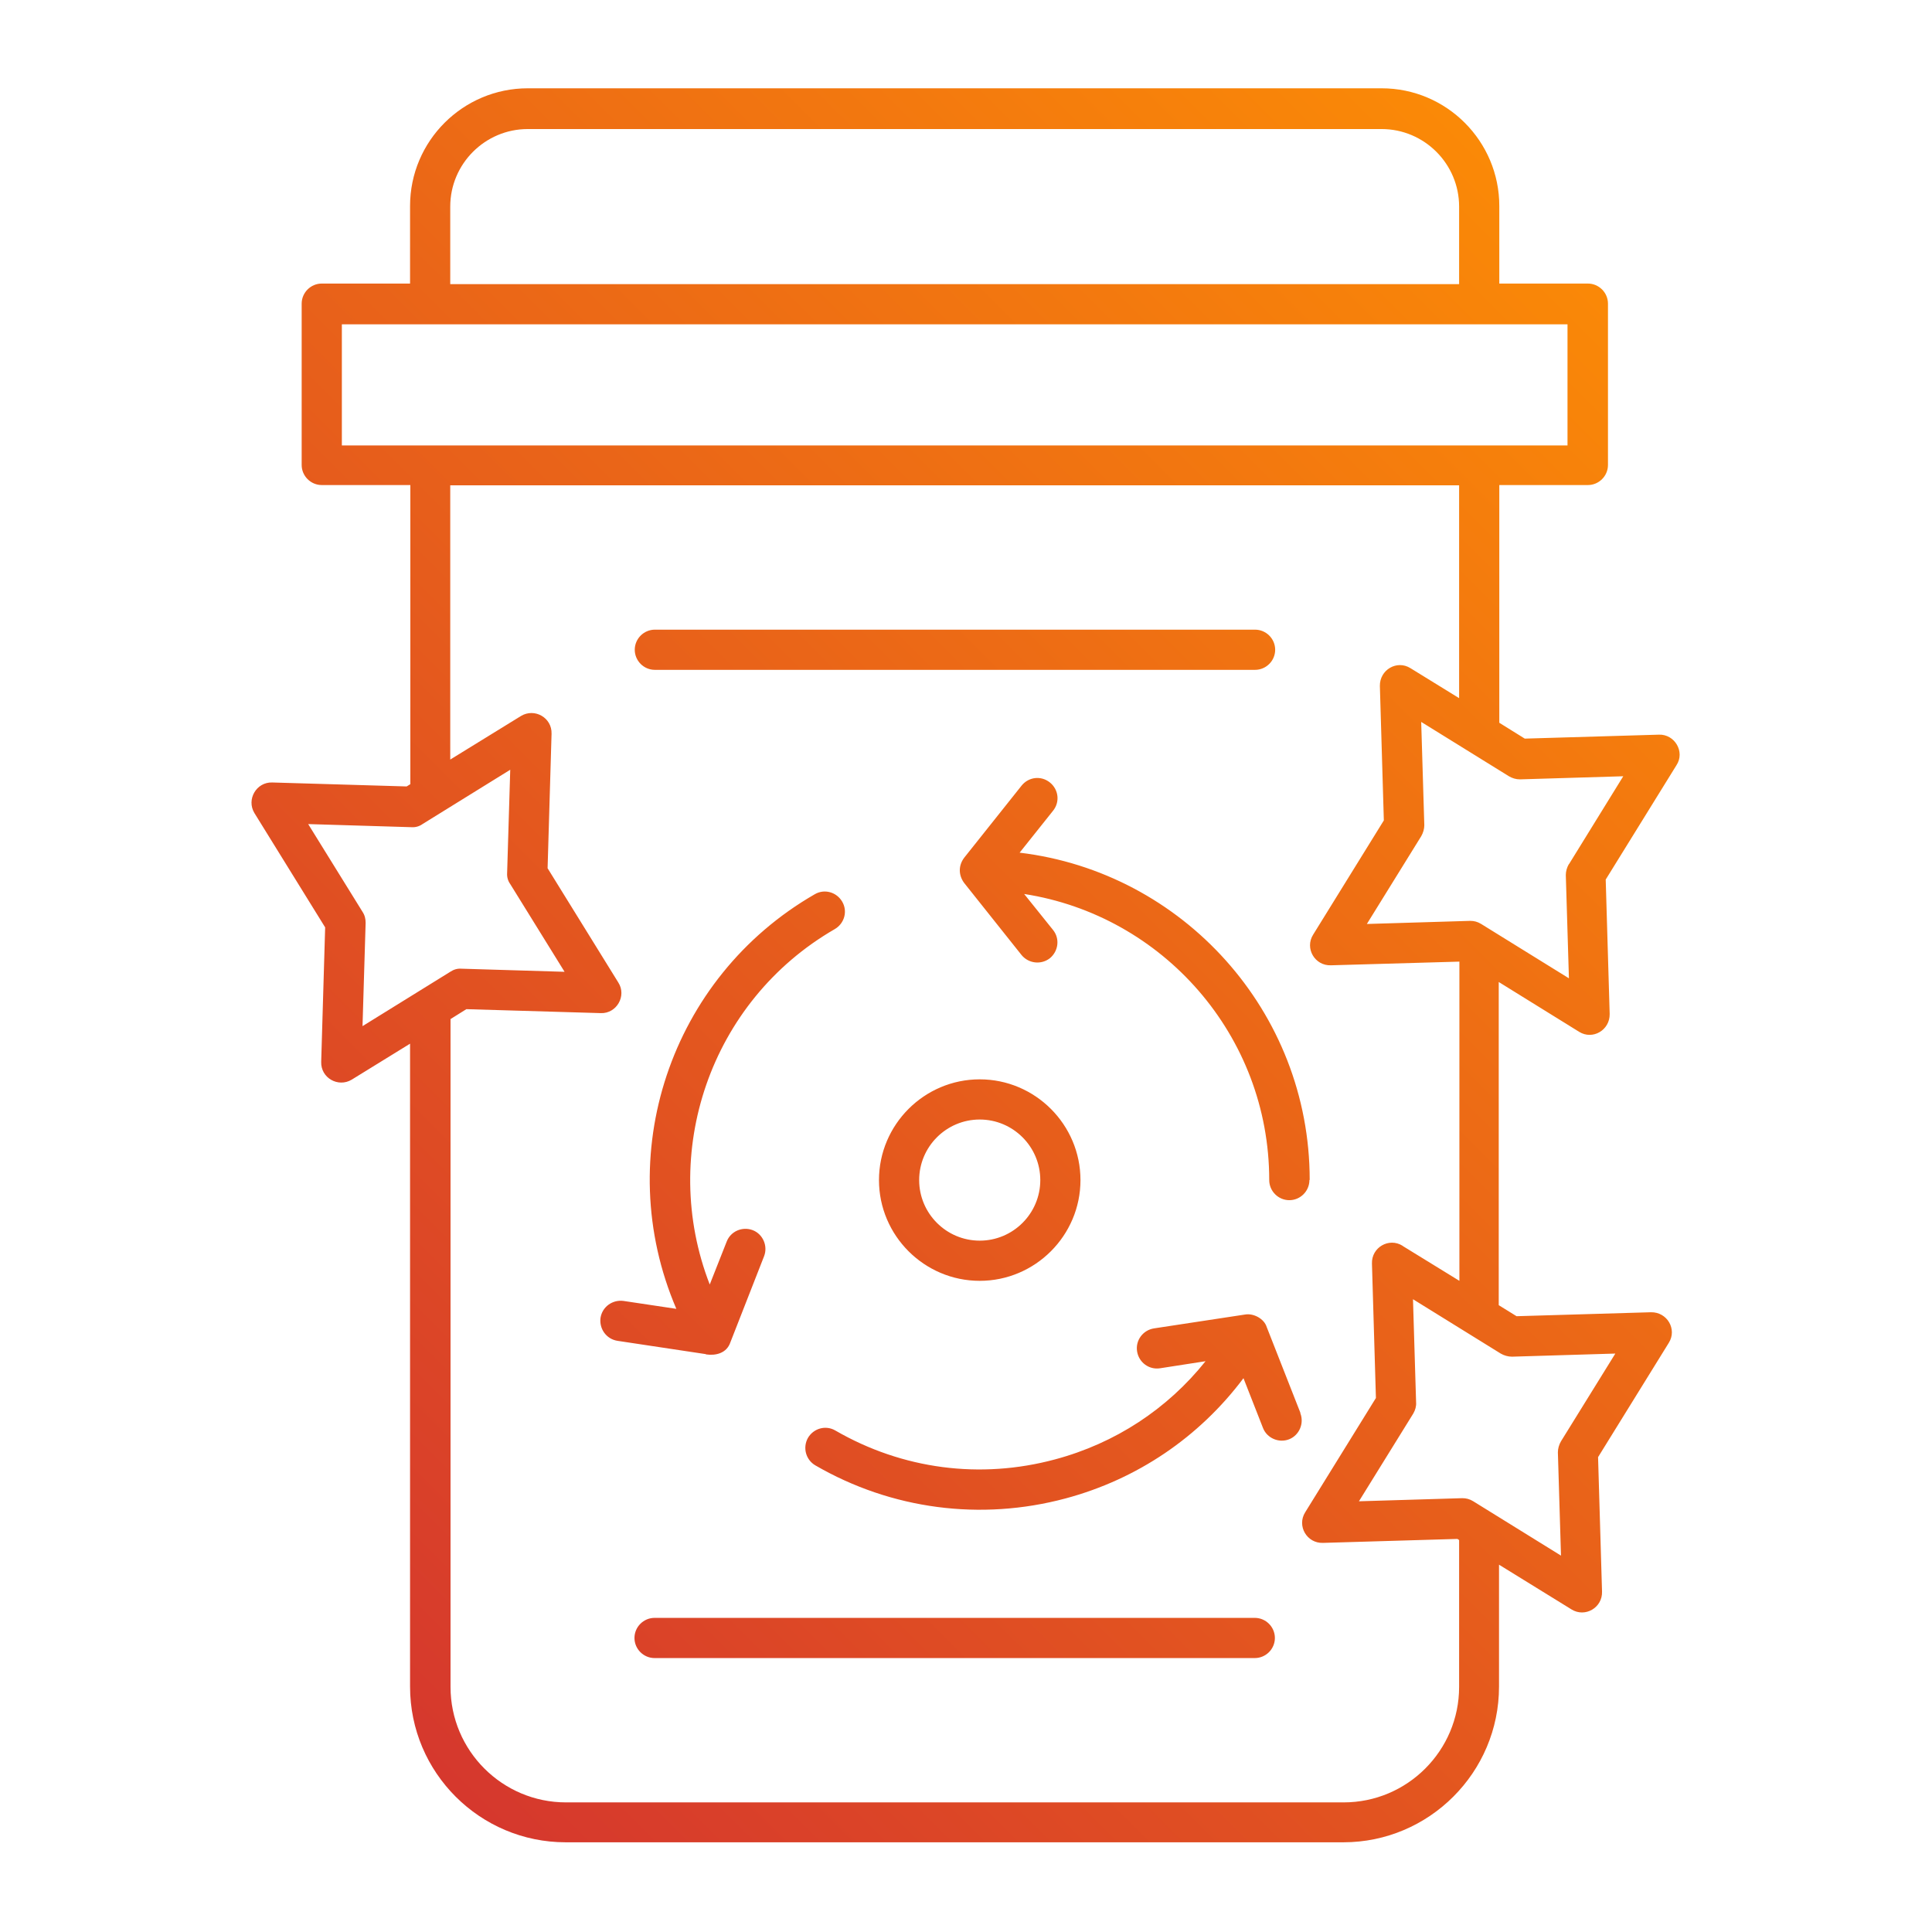
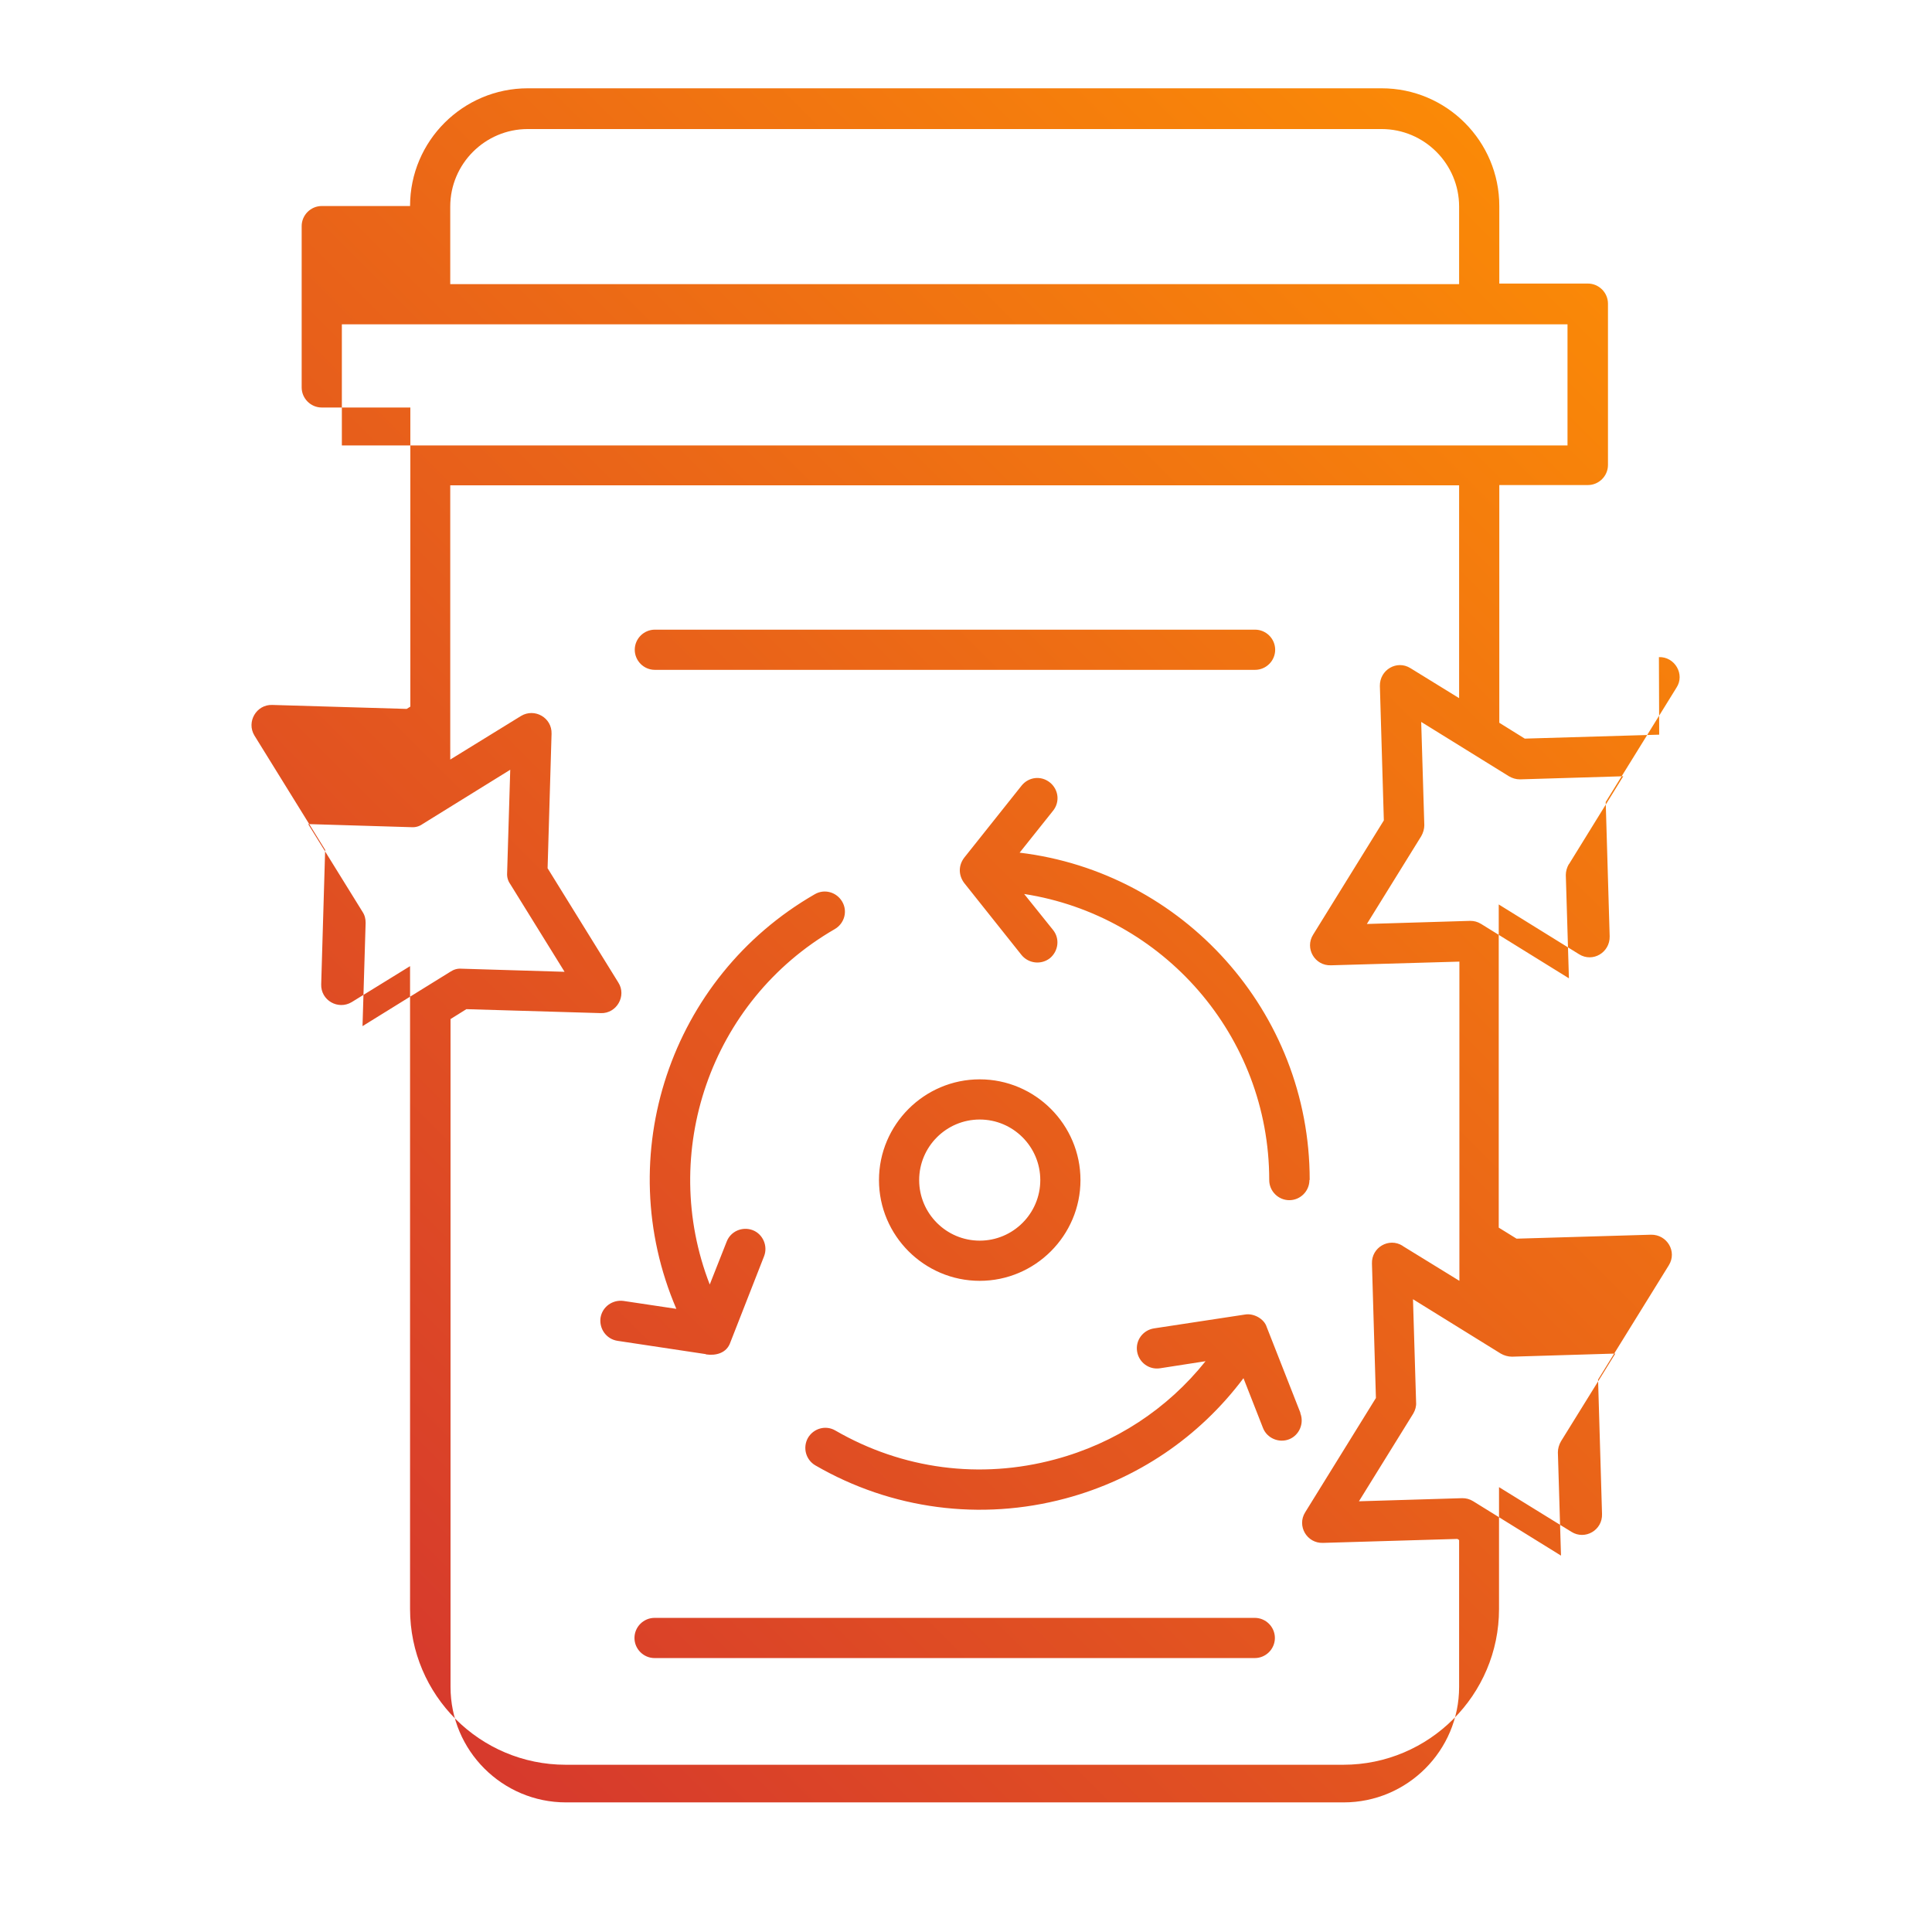
<svg xmlns="http://www.w3.org/2000/svg" clip-rule="evenodd" fill-rule="evenodd" height="512" image-rendering="optimizeQuality" shape-rendering="geometricPrecision" text-rendering="geometricPrecision" viewBox="0 0 6.827 6.827" width="512">
  <linearGradient id="id0" gradientUnits="userSpaceOnUse" x1=".706" x2="6.121" y1="6.122" y2=".705">
    <stop offset="0" stop-color="#d33230" />
    <stop offset="1" stop-color="#fd8f04" />
  </linearGradient>
  <g id="Layer_x0020_1">
-     <path d="m3.462 4.526c.196 0 .356-.16.356-.356 0-.196-.16-.356-.356-.356s-.356.16-.356.356.16.356.356.356zm0-.57c.118 0 .214.096.214.214 0 .118-.096.214-.214.214-.118 0-.214-.096-.214-.214-0-.118.096-.214.214-.214zm1.165.214c0 .039-.032.071-.071.071-.039 0-.071-.032-.071-.071 0-.511-.376-.935-.866-1.011l.102.127c.025.031.019.075-.011.1-.031.024-.075.019-.1-.011l-.203-.255c-.02-.027-.021-.061-0-.089l.203-.255c.025-.031.069-.036.1-.011.031.025.036.069.011.1l-.118.148c.576.069 1.025.561 1.025 1.156zm-2.133.615-.312-.047c-.039-.006-.065-.042-.06-.081.006-.039.042-.065.081-.06l.187.028c-.232-.541-.022-1.171.489-1.465.034-.02.077-.008.097.026.02.034.008.077-.026.097-.442.255-.622.793-.442 1.256l.06-.152c.014-.036.055-.054.092-.04.036.014.054.056.04.092l-.119.304c-.013.039-.052.048-.086.043zm2.101.209c.014.036-.004.078-.04.092-.036.014-.078-.004-.092-.04l-.069-.176c-.156.208-.375.357-.629.425-.299.08-.615.039-.884-.117-.034-.02-.045-.063-.026-.097.02-.034.063-.046.097-.026.237.137.512.173.776.102.213-.057.397-.178.532-.347l-.161.025c-.039.006-.075-.021-.081-.06-.006-.039.021-.075.06-.081l.322-.049c.03-.005.067.015.076.044l.119.303zm-2.352-2.698c0-.039.032-.071.071-.071h2.121c.039 0 .071.032.071.071 0 .039-.032.071-.071.071l-2.121-0c-.039 0-.071-.032-.071-.071zm2.262 3.492c0 .039-.032.071-.071.071l-2.121-0c-.039 0-.071-.032-.071-.071 0-.039.032-.071.071-.071l2.121 0c.039 0 .071.032.071.071zm1.358-3.192-.475.014-.09-.056v-.84h.313c.039 0 .071-.032.071-.071v-.57c0-.039-.032-.071-.071-.071h-.313v-.274c0-.229-.186-.416-.416-.416h-3.017c-.229 0-.416.186-.416.416v.274h-.312c-.039 0-.071.032-.071.071v.57c0 .039.032.071.071.071h.313v1.057l-.013.008-.475-.014c-.056-.002-.092.06-.063.108l.25.404-.014.475c-.002.057.06.092.108.063l.206-.127v2.272c0 .304.247.55.55.55h2.748c.303 0 .55-.247.55-.55v-.431l.256.158c.048.03.11-.006.108-.063l-.014-.475.25-.404c.03-.048-.006-.109-.063-.108l-.475.014-.063-.039v-1.142l.284.176c.048.03.109-.006.108-.063l-.014-.475.25-.404c.031-.047-.006-.11-.062-.108zm-4.272-1.866c0-.151.123-.274.274-.274h3.017c.151 0 .274.123.274.274v.274h-3.565v-.274zm-.383.416h4.331v.428h-4.331zm.073 2.076-.192-.31.365.011c.014.001.028-.003.039-.011l.31-.192-.011.365c-.001.014.003.028.011.039l.192.31-.365-.011c-.014-.001-.027.003-.039.011l-.31.192.011-.365c0-.014-.003-.027-.011-.039zm4.062 1.572.365-.011-.192.31c-.007.012-.011.026-.011.039l.011.365-.31-.192c-.013-.008-.025-.011-.039-.011l-.365.011.192-.31c.007-.012.011-.026.01-.039l-.011-.365.31.192c.012.007.026.011.04.011zm-.387-.392c-.048-.03-.11.006-.108.063l.014.475-.25.404c-.03.048.006.11.063.108l.475-.014.006.004v.519c0 .225-.183.408-.408.408l-2.748 0c-.225 0-.408-.183-.408-.408v-2.36l.056-.035.475.014c.056.002.092-.061.062-.108l-.25-.404.014-.475c.002-.057-.06-.092-.108-.063l-.25.154v-.969h3.565v.752l-.172-.106c-.048-.03-.109.006-.108.063l.014.475-.25.404c-.03.048.006.11.063.108l.454-.013v1.128l-.2-.123zm.588-1.349c-.007.012-.011.026-.011.039l.011.365-.31-.192c-.013-.008-.025-.011-.039-.011l-.365.011.192-.31c.007-.012.011-.026.011-.039l-.011-.365.31.192c.012.007.025.011.039.011l.365-.011-.192.311z" fill="url(#id0)" />
+     <path d="m3.462 4.526c.196 0 .356-.16.356-.356 0-.196-.16-.356-.356-.356s-.356.16-.356.356.16.356.356.356zm0-.57c.118 0 .214.096.214.214 0 .118-.096.214-.214.214-.118 0-.214-.096-.214-.214-0-.118.096-.214.214-.214zm1.165.214c0 .039-.032.071-.071.071-.039 0-.071-.032-.071-.071 0-.511-.376-.935-.866-1.011l.102.127c.025.031.019.075-.011.1-.031.024-.075.019-.1-.011l-.203-.255c-.02-.027-.021-.061-0-.089l.203-.255c.025-.031.069-.036.1-.011.031.025.036.069.011.1l-.118.148c.576.069 1.025.561 1.025 1.156zm-2.133.615-.312-.047c-.039-.006-.065-.042-.06-.081.006-.039.042-.065.081-.06l.187.028c-.232-.541-.022-1.171.489-1.465.034-.02.077-.008.097.026.02.034.008.077-.026.097-.442.255-.622.793-.442 1.256l.06-.152c.014-.036.055-.054.092-.04.036.014.054.056.04.092l-.119.304c-.013.039-.052.048-.086.043zm2.101.209c.014.036-.004.078-.04.092-.036.014-.078-.004-.092-.04l-.069-.176c-.156.208-.375.357-.629.425-.299.08-.615.039-.884-.117-.034-.02-.045-.063-.026-.097.02-.034.063-.046.097-.026.237.137.512.173.776.102.213-.057.397-.178.532-.347l-.161.025c-.039.006-.075-.021-.081-.06-.006-.039.021-.075.06-.081l.322-.049c.03-.005.067.015.076.044l.119.303zm-2.352-2.698c0-.039.032-.071.071-.071h2.121c.039 0 .071.032.071.071 0 .039-.032.071-.071.071l-2.121-0c-.039 0-.071-.032-.071-.071zm2.262 3.492c0 .039-.032.071-.071.071l-2.121-0c-.039 0-.071-.032-.071-.071 0-.039.032-.071.071-.071l2.121 0c.039 0 .071.032.071.071zm1.358-3.192-.475.014-.09-.056v-.84h.313c.039 0 .071-.032.071-.071v-.57c0-.039-.032-.071-.071-.071h-.313v-.274c0-.229-.186-.416-.416-.416h-3.017c-.229 0-.416.186-.416.416h-.312c-.039 0-.071.032-.071.071v.57c0 .039.032.071.071.071h.313v1.057l-.013.008-.475-.014c-.056-.002-.092.06-.063.108l.25.404-.014.475c-.002.057.06.092.108.063l.206-.127v2.272c0 .304.247.55.55.55h2.748c.303 0 .55-.247.55-.55v-.431l.256.158c.048.03.11-.006.108-.063l-.014-.475.25-.404c.03-.048-.006-.109-.063-.108l-.475.014-.063-.039v-1.142l.284.176c.048.03.109-.006.108-.063l-.014-.475.25-.404c.031-.047-.006-.11-.062-.108zm-4.272-1.866c0-.151.123-.274.274-.274h3.017c.151 0 .274.123.274.274v.274h-3.565v-.274zm-.383.416h4.331v.428h-4.331zm.073 2.076-.192-.31.365.011c.014.001.028-.003.039-.011l.31-.192-.011.365c-.001.014.003.028.011.039l.192.31-.365-.011c-.014-.001-.027.003-.039.011l-.31.192.011-.365c0-.014-.003-.027-.011-.039zm4.062 1.572.365-.011-.192.31c-.007.012-.011.026-.011.039l.011.365-.31-.192c-.013-.008-.025-.011-.039-.011l-.365.011.192-.31c.007-.012.011-.026.01-.039l-.011-.365.31.192c.012.007.026.011.04.011zm-.387-.392c-.048-.03-.11.006-.108.063l.014.475-.25.404c-.03.048.006.11.063.108l.475-.014.006.004v.519c0 .225-.183.408-.408.408l-2.748 0c-.225 0-.408-.183-.408-.408v-2.36l.056-.035.475.014c.056.002.092-.061.062-.108l-.25-.404.014-.475c.002-.057-.06-.092-.108-.063l-.25.154v-.969h3.565v.752l-.172-.106c-.048-.03-.109.006-.108.063l.014.475-.25.404c-.03.048.006.11.063.108l.454-.013v1.128l-.2-.123zm.588-1.349c-.007.012-.011.026-.011.039l.011.365-.31-.192c-.013-.008-.025-.011-.039-.011l-.365.011.192-.31c.007-.012.011-.026.011-.039l-.011-.365.31.192c.012.007.025.011.039.011l.365-.011-.192.311z" fill="url(#id0)" />
  </g>
</svg>